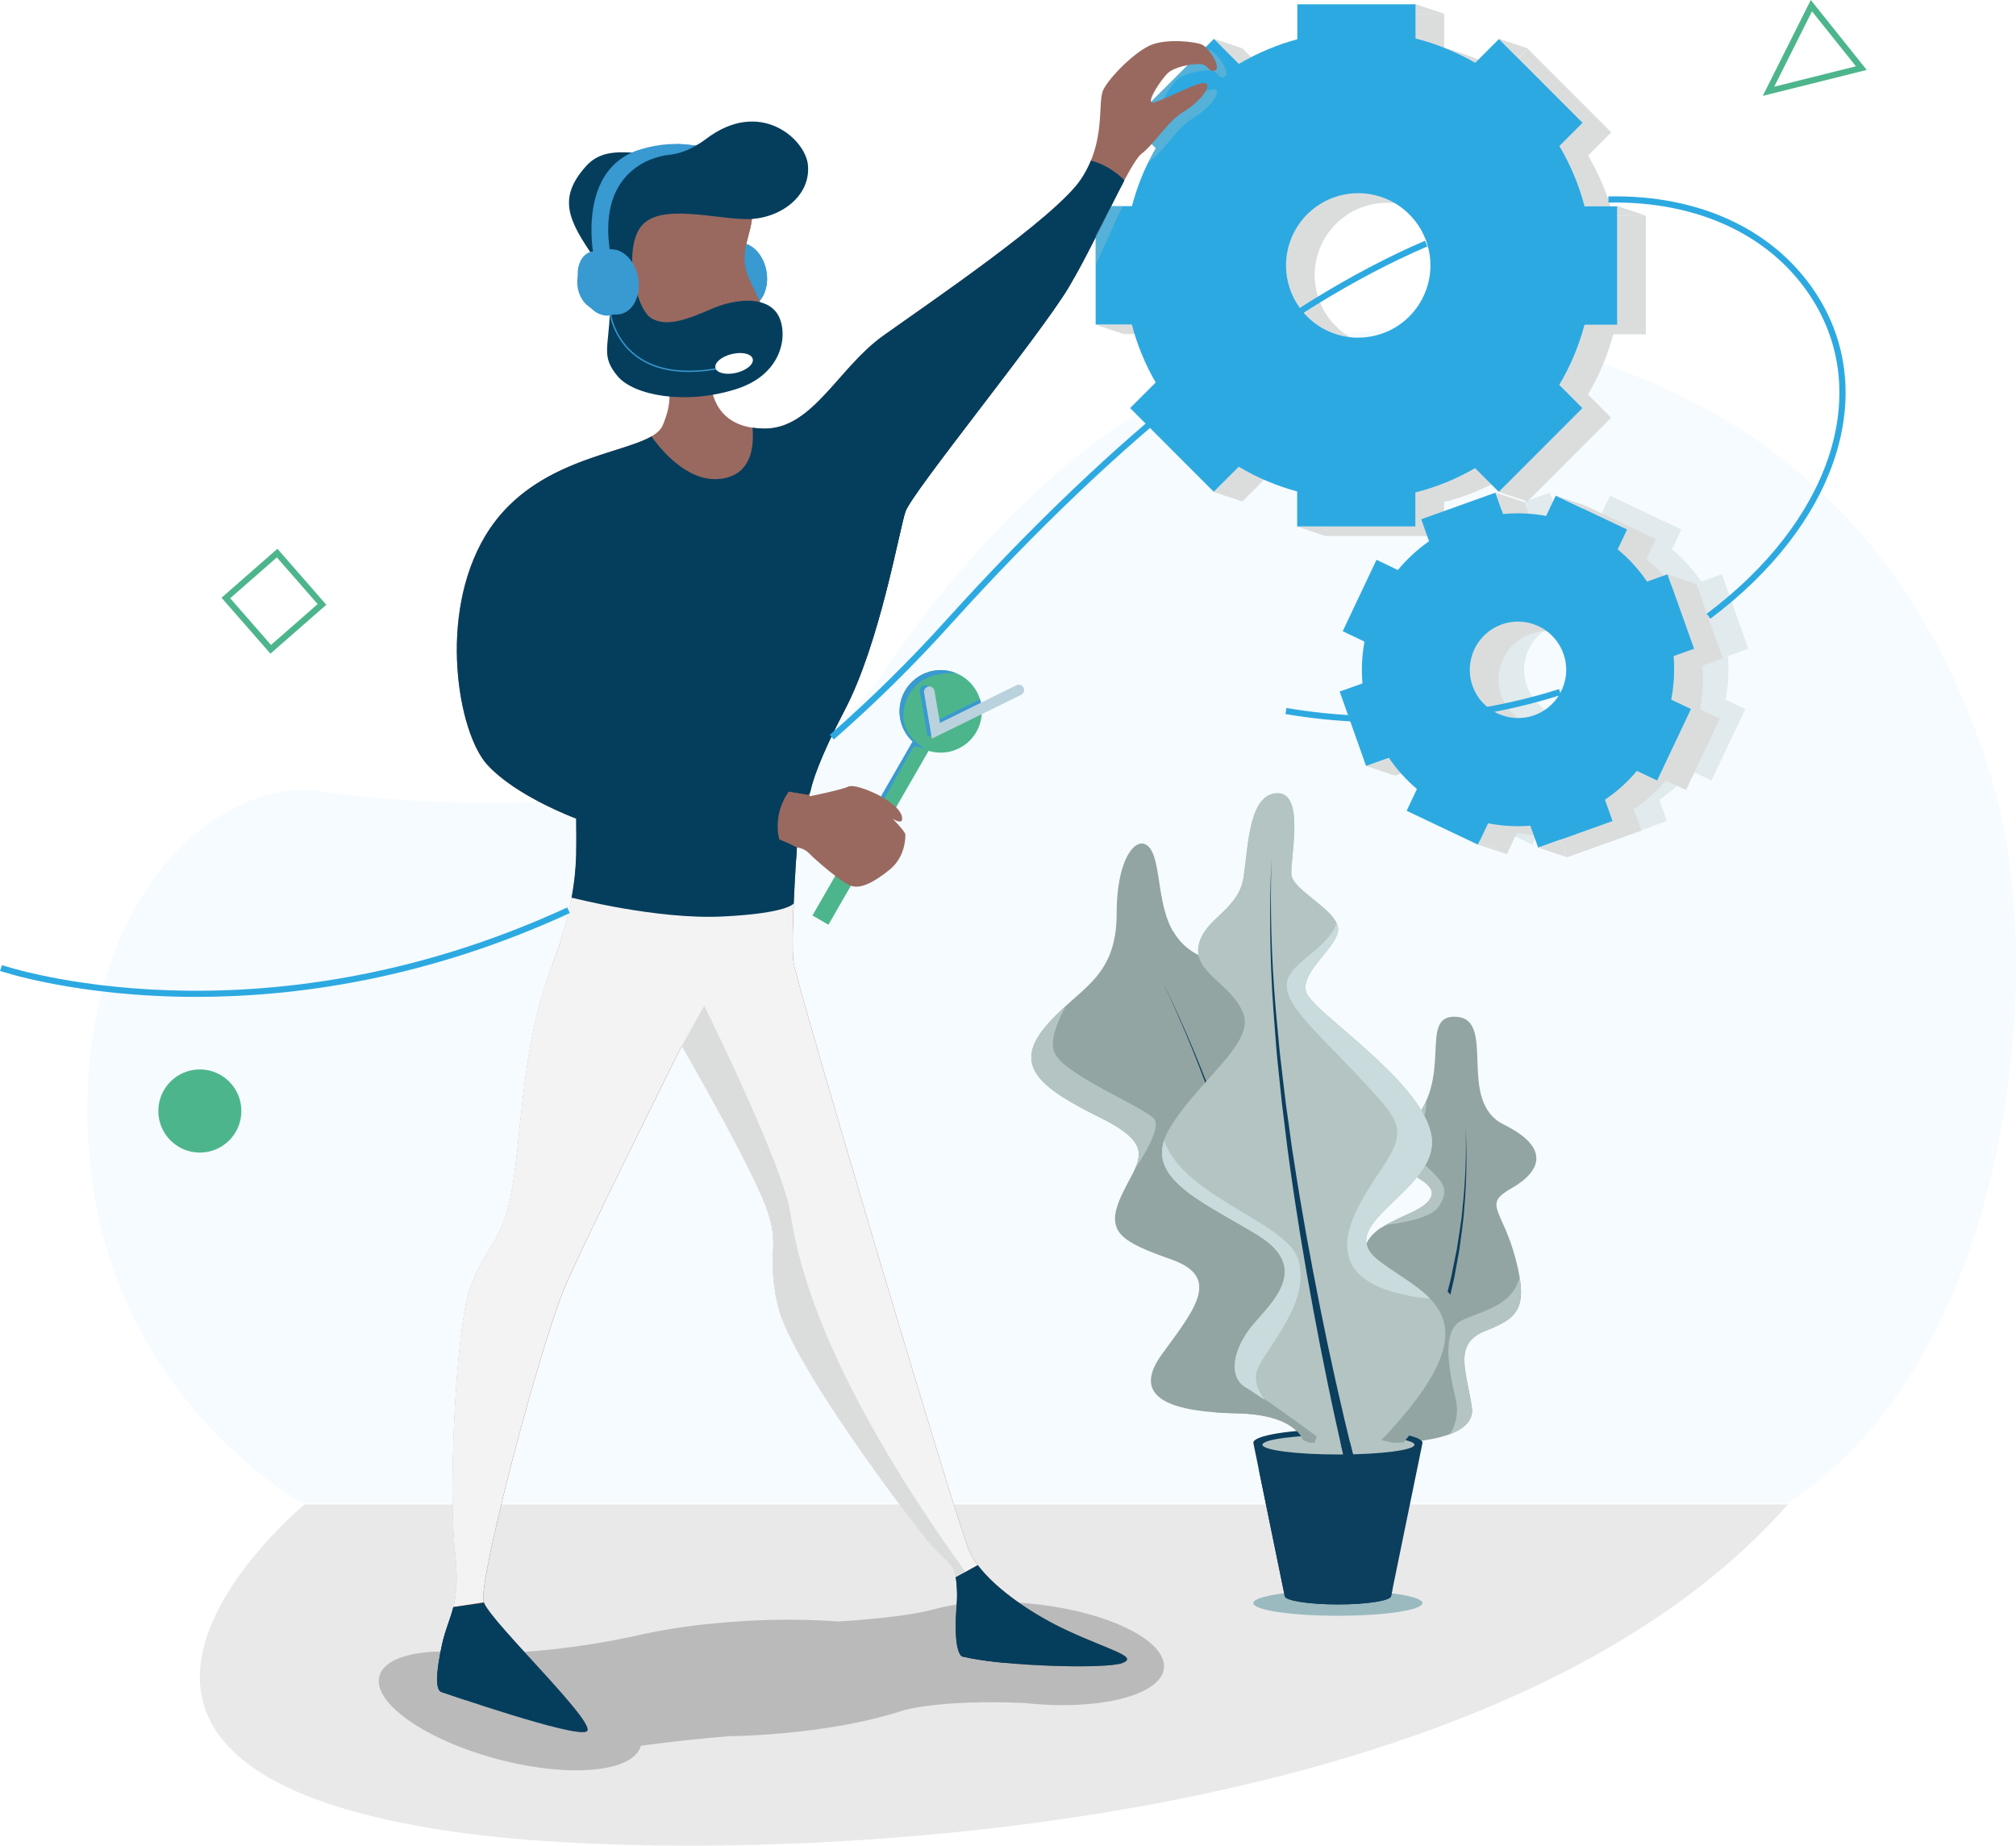
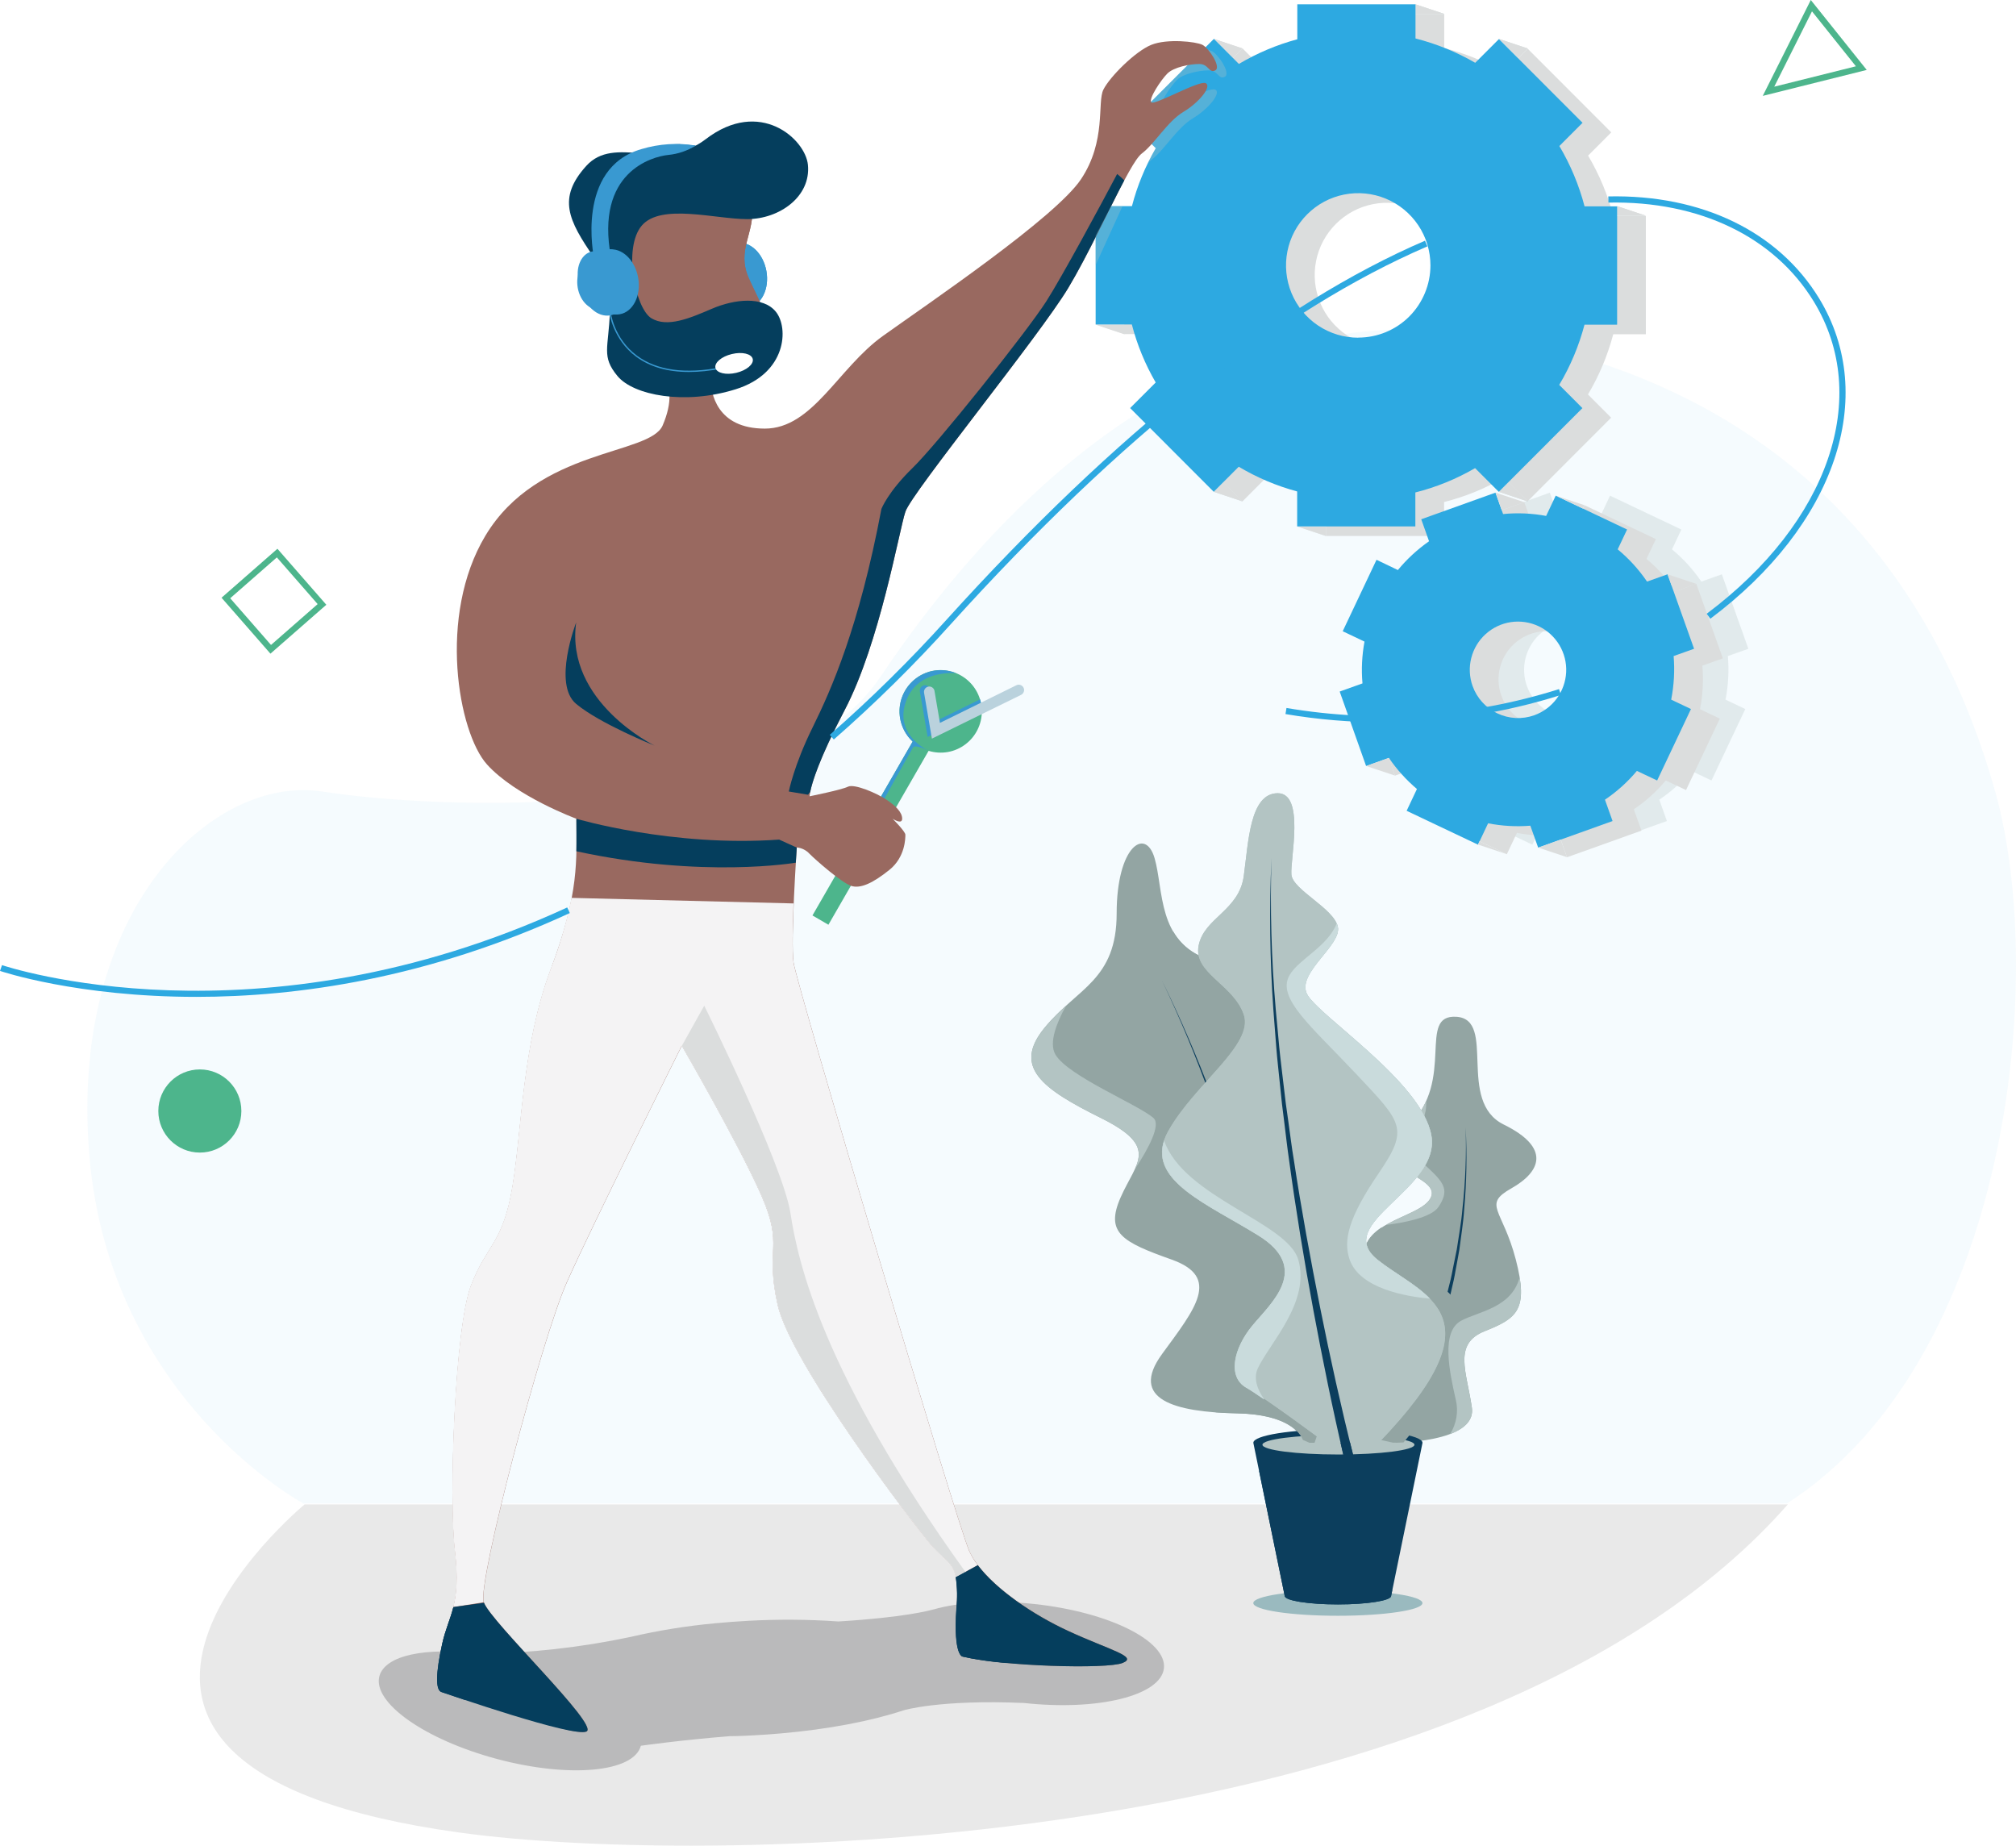
<svg xmlns="http://www.w3.org/2000/svg" version="1.1" id="Calque_1" x="0px" y="0px" viewBox="0 0 420.96 385.36" style="enable-background:new 0 0 420.96 385.36;" xml:space="preserve">
  <style type="text/css">
	.st0{opacity:0.3;enable-background:new    ;}
	.st1{fill:#DFF1FA;}
	.st2{opacity:0.6;enable-background:new    ;}
	.st3{fill:#FAB958;}
	.st4{fill:#FFFFFF;}
	.st5{fill:#DBDDDD;}
	.st6{fill:#2DA9E1;}
	.st7{fill:#B4D4E1;}
	.st8{fill:#ECF7FC;}
	.st9{opacity:0.1;enable-background:new    ;}
	.st10{fill:#020203;}
	.st11{fill:#0D5C80;}
	.st12{fill:#053E5D;}
	.st13{opacity:0.1;}
	.st14{fill:#996960;}
	.st15{fill:#FDFDFD;}
	.st16{fill:#B3C4C3;}
	.st17{fill:#C0E1ED;}
	.st18{fill:#F9FCFF;}
	.st19{fill:#4DB58C;}
	.st20{fill:#C0E0ED;}
	.st21{fill:#3A99D0;}
	.st22{fill:#125DA9;}
	.st23{fill:#A3BFCA;}
	.st24{fill:#3999D1;}
	.st25{fill:#BAD2DD;}
	.st26{fill:#003A51;}
	.st27{fill:#F4F3F4;}
	.st28{fill-rule:evenodd;clip-rule:evenodd;fill:#FFFFFF;}
	.st29{fill:#D1E9E4;}
	.st30{opacity:0.2;}
	.st31{fill:#0C3E5D;}
	.st32{fill:#EA9F92;}
	.st33{opacity:0.3;}
	.st34{fill:#E8EDED;}
	.st35{fill:#0BAB7A;}
	.st36{fill:#9ABABF;}
	.st37{fill:#93A5A3;}
	.st38{fill:#C9DBDC;}
	.st39{fill:#D9EEF8;}
	.st40{fill:#DAEFF8;}
	.st41{fill:#DBEFF8;}
	.st42{fill:#DCF0F8;}
	.st43{fill:#DDF0F8;}
	.st44{fill:#DEF0F9;}
	.st45{fill:#DFF1F9;}
	.st46{fill:#E0F2F9;}
	.st47{fill:#E1F2F9;}
	.st48{fill:#E2F2FA;}
	.st49{fill:#E3F3FA;}
	.st50{fill:#E4F3FA;}
	.st51{fill:#E5F4FA;}
	.st52{fill:#E6F4FA;}
	.st53{fill:#E7F5FB;}
	.st54{fill:#E8F5FB;}
	.st55{fill:#E9F5FB;}
	.st56{fill:#E9F6FB;}
	.st57{fill:#EAF6FB;}
	.st58{fill:#EBF7FC;}
	.st59{fill:#EDF7FC;}
	.st60{fill:#EEF8FC;}
	.st61{fill:#EFF8FC;}
	.st62{fill:#F0F9FC;}
	.st63{fill:#F1F9FD;}
	.st64{fill:#F2F9FD;}
	.st65{fill:#F3FAFD;}
	.st66{fill:#F4FAFD;}
	.st67{fill:#F5FAFD;}
	.st68{fill:#F5FBFD;}
	.st69{fill:#F6FBFD;}
	.st70{fill:#F7FCFE;}
	.st71{fill:#F8FCFE;}
	.st72{fill:#F9FCFE;}
	.st73{fill:#FAFDFE;}
	.st74{fill:#FBFDFE;}
	.st75{fill:#FCFEFE;}
	.st76{fill:#FDFEFF;}
	.st77{fill:#FEFEFF;}
	.st78{fill:#FEFFFF;}
	.st79{fill-rule:evenodd;clip-rule:evenodd;fill:#2DA9E1;}
	.st80{fill-rule:evenodd;clip-rule:evenodd;fill:#3184B6;}
	.st81{fill-rule:evenodd;clip-rule:evenodd;fill:#0C3E5D;}
	.st82{fill-rule:evenodd;clip-rule:evenodd;fill:#4DB58C;}
	.st83{fill-rule:evenodd;clip-rule:evenodd;fill:#EA9F92;}
	.st84{fill-rule:evenodd;clip-rule:evenodd;fill:#B3C4C3;}
	.st85{fill-rule:evenodd;clip-rule:evenodd;fill:#DBDDDD;}
	.st86{fill-rule:evenodd;clip-rule:evenodd;fill:#0B121F;}
	.st87{fill-rule:evenodd;clip-rule:evenodd;fill:#3999D1;}
	.st88{fill:#59686E;}
	.st89{fill-rule:evenodd;clip-rule:evenodd;fill:#C1C3C5;}
	.st90{fill-rule:evenodd;clip-rule:evenodd;fill:#BDB9B9;}
	.st91{fill-rule:evenodd;clip-rule:evenodd;fill:#082C3F;}
	.st92{fill-rule:evenodd;clip-rule:evenodd;fill:#93A5A3;}
	.st93{fill-rule:evenodd;clip-rule:evenodd;fill:#C9DBDC;}
	.st94{fill:#E9E9E9;}
	.st95{fill:#BABABA;}
	.st96{fill:#082C3F;}
	.st97{fill-rule:evenodd;clip-rule:evenodd;fill:#F9FCFF;}
	.st98{fill:#DDEDF4;}
	.st99{fill-rule:evenodd;clip-rule:evenodd;fill:#91BBCE;}
	.st100{fill-rule:evenodd;clip-rule:evenodd;fill:#3A99D0;}
	.st101{opacity:0.05;enable-background:new    ;}
	.st102{fill-rule:evenodd;clip-rule:evenodd;fill:#020203;}
	.st103{fill-rule:evenodd;clip-rule:evenodd;fill:#003A51;}
	.st104{fill-rule:evenodd;clip-rule:evenodd;fill:#CBCCCB;}
	.st105{fill-rule:evenodd;clip-rule:evenodd;fill:#053E5D;}
	.st106{fill-rule:evenodd;clip-rule:evenodd;fill:#996960;}
	.st107{opacity:0.14;enable-background:new    ;}
	.st108{fill-rule:evenodd;clip-rule:evenodd;fill:#256786;}
	.st109{fill:#256786;}
	.st110{fill-rule:evenodd;clip-rule:evenodd;fill:#C0E1ED;}
	.st111{fill-rule:evenodd;clip-rule:evenodd;fill:#0CA778;}
	.st112{opacity:0.14;}
	.st113{fill-rule:evenodd;clip-rule:evenodd;fill:#835A52;}
	.st114{fill-rule:evenodd;clip-rule:evenodd;fill:#8C4137;}
	.st115{fill:#889A98;}
	.st116{fill-rule:evenodd;clip-rule:evenodd;fill:#D25244;}
	.st117{fill-rule:evenodd;clip-rule:evenodd;fill:#CC9D26;}
	.st118{fill-rule:evenodd;clip-rule:evenodd;fill:#CE7C31;}
	.st119{fill-rule:evenodd;clip-rule:evenodd;fill:#C1C2C4;}
	.st120{fill:#FCFDFE;}
	.st121{fill-rule:evenodd;clip-rule:evenodd;fill:#D2E9E4;}
	.st122{fill-rule:evenodd;clip-rule:evenodd;fill:#F6A023;}
	.st123{fill:#DCE4ED;}
	.st124{fill:#D5CBE6;}
	.st125{fill-rule:evenodd;clip-rule:evenodd;fill:#37B07E;}
	.st126{fill:#0E93CC;}
	.st127{fill:#F2F2F2;}
	.st128{fill:#403E56;}
	.st129{fill:#E7E6E6;}
	.st130{fill:#FFFFFF;filter:url(#Adobe_OpacityMaskFilter);stroke:#DCE4ED;stroke-width:1.299;}
	.st131{mask:url(#mask0_986_71908_00000170971747081853663110000000139330092445192833_);}
	.st132{fill:#F6A023;}
	.st133{fill:#EE7562;}
	.st134{fill:#7AA2B2;}
	.st135{fill:#051B25;}
	.st136{fill-rule:evenodd;clip-rule:evenodd;fill:#504A99;}
	.st137{fill:#E9EFF2;}
	.st138{fill:#D9DADC;}
	.st139{fill:#EBF0F4;}
	.st140{fill-rule:evenodd;clip-rule:evenodd;fill:#8F6057;}
	.st141{fill-rule:evenodd;clip-rule:evenodd;fill:#8E5F56;}
	.st142{fill:#F6A021;}
	.st143{fill-rule:evenodd;clip-rule:evenodd;fill:#DFE4E5;}
	.st144{fill-rule:evenodd;clip-rule:evenodd;fill:#051B25;}
	.st145{fill-rule:evenodd;clip-rule:evenodd;fill:#E8EDED;}
	.st146{fill:#DFE4E5;}
	.st147{fill-rule:evenodd;clip-rule:evenodd;fill:#C4CCD0;}
	.st148{fill:#C4CCD0;}
	.st149{fill-rule:evenodd;clip-rule:evenodd;fill:#59686E;}
	.st150{fill:#2CA9E1;}
	.st151{fill-rule:evenodd;clip-rule:evenodd;fill:#C0827B;}
	.st152{fill-rule:evenodd;clip-rule:evenodd;fill:#003950;}
	.st153{fill:#C0827B;}
	.st154{fill:#4CB58C;}
	.st155{fill:#35AF7D;}
	.st156{fill-rule:evenodd;clip-rule:evenodd;fill:#F6A021;}
	.st157{fill:#003950;}
	.st158{fill-rule:evenodd;clip-rule:evenodd;fill:#B9B7B9;}
	.st159{fill-rule:evenodd;clip-rule:evenodd;fill:#D0CFD0;}
	.st160{fill:#D0CFD0;}
	.st161{fill-rule:evenodd;clip-rule:evenodd;fill:#74504B;}
	.st162{fill:#F6A022;}
	.st163{fill:#4CB58B;}
	.st164{fill-rule:evenodd;clip-rule:evenodd;fill:#EE7562;}
	.st165{opacity:0.7;enable-background:new    ;}
	.st166{fill:#D9EEF7;}
	.st167{fill-rule:evenodd;clip-rule:evenodd;fill:#A6C0C0;}
	.st168{fill:#94AAA9;}
	
		.st169{fill-rule:evenodd;clip-rule:evenodd;fill:#FFFFFF;filter:url(#Adobe_OpacityMaskFilter_00000020385022178279989750000014243513560263446160_);}
	.st170{mask:url(#mask0_2_70438_00000054972886648344716510000009786457493546467729_);}
	.st171{fill-rule:evenodd;clip-rule:evenodd;fill:#E8F5FB;}
	.st172{fill-rule:evenodd;clip-rule:evenodd;fill:#E9F5FB;}
	.st173{fill-rule:evenodd;clip-rule:evenodd;fill:#E9F6FB;}
	.st174{fill-rule:evenodd;clip-rule:evenodd;fill:#EAF6FB;}
	.st175{fill-rule:evenodd;clip-rule:evenodd;fill:#EBF7FC;}
	.st176{fill-rule:evenodd;clip-rule:evenodd;fill:#ECF7FC;}
	.st177{fill-rule:evenodd;clip-rule:evenodd;fill:#EDF7FC;}
	.st178{fill-rule:evenodd;clip-rule:evenodd;fill:#D9EEF8;}
	.st179{fill-rule:evenodd;clip-rule:evenodd;fill:#DAEFF8;}
	.st180{fill-rule:evenodd;clip-rule:evenodd;fill:#DBEFF8;}
	.st181{fill-rule:evenodd;clip-rule:evenodd;fill:#DCF0F8;}
	.st182{fill-rule:evenodd;clip-rule:evenodd;fill:#DDF0F8;}
	.st183{fill-rule:evenodd;clip-rule:evenodd;fill:#DEF0F9;}
	.st184{fill-rule:evenodd;clip-rule:evenodd;fill:#DFF1F9;}
	.st185{fill-rule:evenodd;clip-rule:evenodd;fill:#E0F2F9;}
	.st186{fill-rule:evenodd;clip-rule:evenodd;fill:#E1F2F9;}
	.st187{fill-rule:evenodd;clip-rule:evenodd;fill:#E2F2FA;}
	.st188{fill-rule:evenodd;clip-rule:evenodd;fill:#E3F3FA;}
	.st189{fill-rule:evenodd;clip-rule:evenodd;fill:#E4F3FA;}
	.st190{fill-rule:evenodd;clip-rule:evenodd;fill:#E5F4FA;}
	.st191{fill-rule:evenodd;clip-rule:evenodd;fill:#E6F4FA;}
	.st192{fill-rule:evenodd;clip-rule:evenodd;fill:#E7F5FB;}
	.st193{fill-rule:evenodd;clip-rule:evenodd;fill:#EEF8FC;}
	.st194{fill-rule:evenodd;clip-rule:evenodd;fill:#EFF8FC;}
	.st195{fill-rule:evenodd;clip-rule:evenodd;fill:#F0F9FC;}
	.st196{fill-rule:evenodd;clip-rule:evenodd;fill:#F1F9FD;}
	.st197{fill-rule:evenodd;clip-rule:evenodd;fill:#F2F9FD;}
	.st198{fill-rule:evenodd;clip-rule:evenodd;fill:#F3FAFD;}
	.st199{fill-rule:evenodd;clip-rule:evenodd;fill:#F4FAFD;}
	.st200{fill-rule:evenodd;clip-rule:evenodd;fill:#F5FAFD;}
	.st201{fill-rule:evenodd;clip-rule:evenodd;fill:#F5FBFD;}
	.st202{fill:#CBDBE0;}
	.st203{fill:#DAEFF7;}
	.st204{fill:#DBEFF7;}
	.st205{fill:#DCEFF7;}
	.st206{fill:#DDEFF7;}
	.st207{fill:#DEF0F7;}
	.st208{fill:#DFF0F7;}
	.st209{fill:#E0F0F7;}
	.st210{fill:#E1F0F7;}
	.st211{fill:#E2F0F6;}
	.st212{fill:#E3F1F6;}
	.st213{fill:#E4F1F6;}
	.st214{fill:#E5F1F6;}
	.st215{fill:#E6F1F6;}
	.st216{fill:#E7F1F6;}
	.st217{fill:#E8F2F6;}
	.st218{fill:#E9F2F6;}
	.st219{fill:#EAF2F5;}
	.st220{fill:#EBF2F5;}
	.st221{fill:#ECF2F5;}
	.st222{fill:#EDF2F5;}
	.st223{fill:#EEF2F5;}
	.st224{fill:#EFF3F5;}
	.st225{fill:#EFF3F4;}
	.st226{fill:#F0F3F4;}
	.st227{fill:#F1F3F4;}
	.st228{fill:#F2F3F4;}
	.st229{fill:#F3F3F4;}
	
		.st230{fill-rule:evenodd;clip-rule:evenodd;fill:#FFFFFF;filter:url(#Adobe_OpacityMaskFilter_00000016049081254194780340000010261971907548074129_);}
	.st231{mask:url(#mask0_2_80121_00000183234434626994525170000010566689671065238694_);}
	.st232{fill:#DDDBDB;}
	.st233{opacity:0.2;enable-background:new    ;}
</style>
  <g>
    <g>
      <path class="st94" d="M373.32,314.1H63.62c0,0-66.46,54.82,32.22,68.51C149.64,390.1,309.45,386.79,373.32,314.1z" />
    </g>
    <g>
      <g class="st30">
        <g>
          <path class="st10" d="M216.11,334.92c-8.28-0.91-15.85-0.41-21.22,1.13h-0.06c-0.67,0.2-6.08,1.67-19.77,2.5      c-6.25-0.44-12.53-0.48-18.79-0.14c-2.38,0.13-4.72,0.3-6.98,0.52c-5.94,0.55-11.83,1.5-17.64,2.85      c-10.44,2.21-21.08,3.39-31.75,3.52c-10.94-1.42-19.49,0.28-20.68,4.67c-1.47,5.55,9.56,13.3,24.63,17.31      c15.07,4.01,28.49,2.76,29.97-2.78c0,0,8.53-1.21,18.56-2c1.69,0,3.39-0.09,5.12-0.18c1.86-0.1,3.69-0.23,5.5-0.39      c10-0.87,18.97-2.6,25.65-4.82c0,0,7.5-2.3,25.18-1.54c15.51,1.7,28.59-1.55,29.21-7.25      C243.66,342.61,231.62,336.61,216.11,334.92z" />
        </g>
      </g>
    </g>
    <g class="st0">
      <path class="st1" d="M63.41,313.96c0,0-40.61-21.75-44.78-72.97c-4.17-51.22,25.77-79.28,48.69-75.72    c22.92,3.56,95.45,7.5,116.53-23.96s65.56-83.1,130.38-70.68c64.82,12.42,91.64,56.26,102.39,94.64    c10.98,39.2,2.77,118.95-43.52,148.67H63.41" />
    </g>
    <g>
      <path class="st19" d="M41.73,240.65c4.79,0,8.67-3.89,8.67-8.68c0-4.79-3.88-8.68-8.67-8.68c-4.79,0-8.67,3.89-8.67,8.68    C33.06,236.76,36.94,240.65,41.73,240.65z" />
    </g>
    <g>
      <path class="st19" d="M56.47,136.48l-10.21-11.68l11.67-10.22l10.21,11.69L56.47,136.48z M48.07,124.91l8.52,9.75l9.74-8.53    l-8.52-9.75L48.07,124.91z" />
    </g>
    <g>
      <path class="st19" d="M368.08,20.02L378.11,0l11.68,14.6L368.08,20.02z M378.36,2.37l-7.88,15.73l17.05-4.26L378.36,2.37z" />
    </g>
    <g>
      <g>
        <path class="st36" d="M279.36,337.36c9.76,0,17.66-1.19,17.66-2.65c0-1.46-7.91-2.65-17.66-2.65c-9.75,0-17.66,1.19-17.66,2.65     C261.7,336.17,269.61,337.36,279.36,337.36z" />
      </g>
    </g>
    <g>
      <path class="st37" d="M290.72,301.24c0,0,17.68,0.13,16.62-7.34c-1.06-7.48-4-13.31,2.67-15.97c6.67-2.66,9.26-4.36,6.5-14.96    c-2.77-10.6-7.02-11.4-0.91-14.86c6.12-3.46,8.29-8.45-1.6-13.31c-9.89-4.86-1.45-21.9-9.84-22.5    c-8.39-0.59-0.11,13.18-10.01,22.76c-9.89,9.58,6.71,10.02,4.67,14.87c-2.04,4.85-18.01,4.82-12.97,16.27    c5.04,11.45,5.12,7.83-1.97,11.98c-7.08,4.15-7.42,12.78,4.06,23.02L290.72,301.24z" />
    </g>
    <g>
      <path class="st31" d="M290.15,300.91c2.77-4.95,5.16-10.1,7.16-15.41c0.49-1.33,1-2.67,1.47-4.01l1.33-4.05    c0.81-2.72,1.63-5.45,2.28-8.22l0.52-2.07c0.17-0.67,0.29-1.4,0.43-2.09c0.28-1.4,0.58-2.78,0.85-4.19    c0.41-2.81,0.95-5.61,1.18-8.45c0.63-5.67,0.85-11.37,0.67-17.07c0.3,5.7,0.2,11.42-0.3,17.11c-0.18,2.85-0.67,5.67-1.02,8.51    c-0.24,1.41-0.51,2.81-0.77,4.22c-0.13,0.7-0.24,1.41-0.4,2.1l-0.48,2.09c-0.59,2.8-1.33,5.55-2.13,8.31l-1.27,4.1    c-0.44,1.34-0.93,2.67-1.4,4.06c-1.92,5.41-4.24,10.67-6.94,15.73L290.15,300.91z" />
    </g>
    <g>
      <path class="st37" d="M272.21,301.24c0,0-0.81-5.87-13.91-6.14c-13.11-0.27-22.57-2.91-15.65-12.39c6.92-9.47,12.37-16.02,2-19.72    c-10.37-3.69-13.91-5.58-10.65-12.99c3.27-7.4,8.18-10.47-4.1-16.57c-12.28-6.1-18.56-10.64-11.74-18.9    c6.82-8.26,15.01-9.88,15.01-23.83c0-13.96,6-18.11,7.92-11.52c1.91,6.6,0.55,17.53,11.19,21.09c10.65,3.55,16.24,8.37,10.58,19.9    c-5.66,11.53,8.67,13.5,13.92,20.03c5.25,6.53-12.29,16.92-5.7,22.8c6.59,5.88,16.96,2.85,17.24,13.79    c0.27,10.94-11.53,24.46-11.53,24.46L272.21,301.24z" />
    </g>
    <g>
      <path class="st31" d="M273.98,305.49c-1.77-8.61-3.8-17.2-5.94-25.74c-2.15-8.54-4.48-17.05-6.98-25.5    c-2.51-8.45-5.26-16.83-8.25-25.11c-2.99-8.29-6.36-16.45-10.17-24.4c3.9,7.91,7.34,16.02,10.48,24.28    c3.14,8.26,5.92,16.63,8.58,25.04c2.65,8.41,5.04,16.91,7.34,25.44c2.29,8.53,4.39,17.09,6.28,25.73L273.98,305.49z" />
    </g>
    <g>
      <path class="st31" d="M297.03,301.24c0-1.55-7.91-2.81-17.66-2.81c-9.75,0-17.66,1.26-17.66,2.81c0,0.06,0.01,0.12,0.03,0.17    l6.52,31.81c0,0.97,4.97,1.77,11.11,1.77c6.14,0,11.11-0.79,11.11-1.77l6.52-31.81C297.01,301.36,297.02,301.3,297.03,301.24z" />
    </g>
    <g>
      <g>
        <path class="st31" d="M285.98,324.58c-1.33-8.53-7.56-9.86-14.05-10.34c-3.91-0.29-7.12-4.2-9.05-7.27l5.38,26.25     c0,0.98,4.97,1.77,11.11,1.77c6.14,0,11.11-0.79,11.11-1.77l0.25-1.26C289.07,331.46,286.77,329.79,285.98,324.58z" />
      </g>
    </g>
    <g>
      <path class="st16" d="M279.48,303.69c8.76,0,15.87-0.91,15.87-2.04c0-1.12-7.1-2.04-15.87-2.04c-8.76,0-15.87,0.91-15.87,2.04    C263.62,302.78,270.72,303.69,279.48,303.69z" />
    </g>
    <g>
      <g>
        <path class="st37" d="M293.08,301.17c1.95-2.33,10.47-12.85,12.01-20.7c1.77-8.85-2.36-11.18-11.75-16.65     c-4.78-2.78-5.34-5.54-4.8-7.58c-3.05,2-5.02,4.82-2.75,9.97c5.05,11.45,5.12,7.83-1.97,11.99c-0.5,0.29-0.98,0.62-1.43,0.97     l1.23,17.71c1.03,1.22,2.14,2.38,3.3,3.47l3.91,0.86C291.16,301.24,291.96,301.24,293.08,301.17z" />
      </g>
    </g>
    <g>
      <path class="st16" d="M307.34,293.93c-1.07-7.46-4-13.31,2.67-15.97c5.79-2.32,8.52-3.91,7.3-11.26c-1.7,6.38-8.52,7.09-12.2,9.05    c-4.29,2.29-2.43,10.74-1.14,16.45c0.3,1.23,0.35,2.5,0.14,3.75c-0.21,1.24-0.66,2.44-1.34,3.5    C305.6,298.37,307.73,296.66,307.34,293.93z" />
    </g>
    <g>
      <g>
        <path class="st37" d="M274.49,301.24l2.31-6.68l-5.56-31.42l-0.15-0.12c-1.61-1.44-1.77-3.13-1.19-4.98l-25.96-21.83     c0,0-6.53,8.56,9.48,21.92c16.01,13.36-1.38,15.05-3.68,27.33c-0.89,4.73,1.23,7.64,4.15,9.43c1.42,0.11,2.9,0.17,4.44,0.2     c10.55,0.22,13.13,4.06,13.73,5.56l1.37,0.59H274.49z" />
      </g>
    </g>
    <g>
      <path class="st16" d="M300.4,251.96c2.13-3.28,1.38-4.76-1.96-7.89c-3.34-3.12-4.82-4.01-3.08-6.84c1.49-2.46,2.54-4.29,2.45-7.39    c-0.87,1.98-2.12,3.76-3.68,5.25c-9.92,9.58,6.71,10.02,4.67,14.87c-1.06,2.47-5.74,3.67-9.39,5.8    C292.77,255.34,298.89,254.29,300.4,251.96z" />
    </g>
    <g>
      <g>
        <path class="st37" d="M261.84,222.97c0.24-0.97,0.59-1.9,1.03-2.79c0.33-0.67,0.61-1.34,0.87-1.93l0.89-9.11     c-1.44-4.17-6-6.74-12.34-8.86c-3.1-0.94-5.73-3.03-7.34-5.84c-1.2,1.74-2,4.28,0.07,7.25c3.91,5.7,14.78,10.33,12.1,17.27     C255.13,224.07,259.42,223.58,261.84,222.97z" />
      </g>
    </g>
    <g>
      <path class="st16" d="M276.79,301.24c0,0-12.33-9.19-16.37-11.5c-4.05-2.31-2.67-8.26,1.28-12.96c3.95-4.7,12.59-11.94,1.17-18.88    c-11.41-6.94-24.43-11.84-18.94-21.71c5.5-9.88,17.97-18.03,15.78-24.37c-2.19-6.34-10.58-8.63-9.42-14.42    c1.16-5.79,8.42-7.24,9.42-14.48c0.99-7.24,1.28-17.24,7.06-17.3c5.78-0.06,2.6,13.83,2.89,17.01c0.29,3.19,8.96,7.07,9.69,10.92    c0.73,3.85-8.53,9.5-6.5,13.91c2.03,4.41,24.01,18.3,26.01,29.59c2,11.29-20.82,18.3-11.27,25.94    c9.55,7.65,26.31,11.25,0.29,38.25H276.79z" />
    </g>
    <g>
      <path class="st38" d="M271.09,263c-2.26-7.79-23.89-13-28.01-24.85c-2.8,8.57,9.07,13.28,19.58,19.75    c11.29,6.94,2.72,14.18-1.16,18.88c-3.88,4.7-5.28,10.68-1.27,12.96c0.91,0.52,2.24,1.41,3.75,2.45c-1.42-2.06-2.31-4.41-1.33-6.5    C265.08,280.48,273.67,271.85,271.09,263z" />
    </g>
    <g>
      <path class="st38" d="M298.88,237.06c-2-11.29-24.01-25.19-26.01-29.59c-2-4.41,7.22-10.06,6.5-13.91    c-0.05-0.26-0.14-0.52-0.25-0.77c-1.86,4.85-7.92,7.44-9.86,10.84c-2.74,4.77,4.47,10.56,14.01,20.7    c9.54,10.14,10.99,11.28,4.63,20.61c-6.36,9.33-7.46,14.06-6.08,18.06c2.1,6.01,11.66,7.69,16.75,8.15    c-2.97-3.09-7.46-5.34-10.96-8.15C278.1,255.35,300.91,248.35,298.88,237.06z" />
    </g>
    <g>
      <path class="st31" d="M280.68,304.53c-2.41-10.3-4.51-20.63-6.44-31c-1.93-10.38-3.64-20.79-5.06-31.25    c-0.38-2.6-0.67-5.23-1-7.85l-0.49-3.93l-0.41-3.93c-0.26-2.62-0.57-5.25-0.78-7.87l-0.61-7.89c-0.74-10.52-0.87-21.08-0.39-31.62    c-0.32,10.54-0.02,21.08,0.89,31.58l0.73,7.87c0.25,2.62,0.61,5.23,0.9,7.85l0.47,3.92l0.55,3.91c0.38,2.6,0.67,5.22,1.12,7.82    c1.58,10.42,3.48,20.78,5.54,31.1c2.06,10.32,4.35,20.62,6.91,30.81L280.68,304.53z" />
    </g>
    <g>
      <path class="st16" d="M276.79,301.24c0,0-12.33-9.19-16.37-11.5c-4.05-2.31-2.67-8.26,1.28-12.96c3.95-4.7,12.59-11.94,1.17-18.88    c-11.41-6.94-24.43-11.84-18.94-21.71c5.5-9.88,17.97-18.03,15.78-24.37c-2.19-6.34-10.58-8.63-9.42-14.42    c1.16-5.79,8.42-7.24,9.42-14.48c0.99-7.24,1.28-17.24,7.06-17.3c5.78-0.06,2.6,13.83,2.89,17.01c0.29,3.19,8.96,7.07,9.69,10.92    c0.73,3.85-8.53,9.5-6.5,13.91c2.03,4.41,24.01,18.3,26.01,29.59c2,11.29-20.82,18.3-11.27,25.94    c9.55,7.65,26.31,11.25,0.29,38.25H276.79z" />
    </g>
    <g>
      <path class="st38" d="M271.09,263c-2.26-7.79-23.89-13-28.01-24.85c-2.8,8.57,9.07,13.28,19.58,19.75    c11.29,6.94,2.72,14.18-1.16,18.88c-3.88,4.7-5.28,10.68-1.27,12.96c0.91,0.52,2.24,1.41,3.75,2.45c-1.42-2.06-2.31-4.41-1.33-6.5    C265.08,280.48,273.67,271.85,271.09,263z" />
    </g>
    <g>
      <path class="st16" d="M240.86,233.44c-3.07-2.76-17.82-8.73-20.48-13.26c-1.43-2.44,0.29-6.71,2.19-10.14    c-1.58,1.39-3.05,2.9-4.4,4.51c-6.82,8.26-0.55,12.79,11.74,18.9c8.4,4.17,8.76,6.94,7.09,10.64    C239.88,239.69,242.44,234.85,240.86,233.44z" />
    </g>
    <g>
      <path class="st38" d="M298.88,237.06c-2-11.29-24.01-25.19-26.01-29.59c-2-4.41,7.22-10.06,6.5-13.91    c-0.05-0.26-0.14-0.52-0.25-0.77c-1.86,4.85-7.92,7.44-9.86,10.84c-2.74,4.77,4.47,10.56,14.01,20.7    c9.54,10.14,10.99,11.28,4.63,20.61c-6.36,9.33-7.46,14.06-6.08,18.06c2.1,6.01,11.66,7.69,16.75,8.15    c-2.97-3.09-7.46-5.34-10.96-8.15C278.1,255.35,300.91,248.35,298.88,237.06z" />
    </g>
    <g>
      <path class="st31" d="M280.68,304.53c-2.41-10.3-4.51-20.63-6.44-31c-1.93-10.38-3.64-20.79-5.06-31.25    c-0.38-2.6-0.67-5.23-1-7.85l-0.49-3.93l-0.41-3.93c-0.26-2.62-0.57-5.25-0.78-7.87l-0.61-7.89c-0.74-10.52-0.87-21.08-0.39-31.62    c-0.32,10.54-0.02,21.08,0.89,31.58l0.73,7.87c0.25,2.62,0.61,5.23,0.9,7.85l0.47,3.92l0.55,3.91c0.38,2.6,0.67,5.22,1.12,7.82    c1.58,10.42,3.48,20.78,5.54,31.1c2.06,10.32,4.35,20.62,6.91,30.81L280.68,304.53z" />
    </g>
    <g>
      <path class="st19" d="M193.77,140.34c-1.42,0.46-2.7,1.29-3.71,2.4c-1.01,1.11-1.71,2.46-2.03,3.93    c-0.32,1.46-0.26,2.99,0.19,4.42c0.45,1.43,1.26,2.72,2.35,3.74l-20.92,36.31l3.33,1.94l20.92-36.31    c1.29,0.39,2.66,0.48,3.99,0.25c1.33-0.23,2.59-0.78,3.67-1.59c1.08-0.81,1.96-1.86,2.56-3.08c0.6-1.21,0.91-2.55,0.89-3.9    c-0.01-1.35-0.34-2.68-0.97-3.89c-0.62-1.2-1.52-2.24-2.62-3.03c-1.1-0.79-2.37-1.31-3.7-1.52c-1.34-0.21-2.7-0.1-3.99,0.32    H193.77z" />
    </g>
    <g>
      <g>
        <path class="st24" d="M204.65,146.02l-9.27,4.56l-1.13-6.62c-0.06-0.28-0.22-0.53-0.46-0.69c-0.24-0.16-0.53-0.22-0.81-0.18     c-0.28,0.05-0.53,0.2-0.7,0.44c-0.17,0.23-0.24,0.52-0.21,0.8l1.63,9.54l11.34-5.57C205.01,147.53,204.88,146.76,204.65,146.02z" />
      </g>
    </g>
    <g>
      <path class="st25" d="M194.59,154.22l-1.63-9.54c-0.03-0.15-0.03-0.3,0-0.44c0.03-0.15,0.09-0.29,0.17-0.41    c0.08-0.12,0.19-0.23,0.32-0.31c0.13-0.08,0.27-0.14,0.41-0.16c0.15-0.03,0.3-0.02,0.44,0.01c0.15,0.03,0.28,0.1,0.4,0.19    c0.12,0.09,0.22,0.2,0.3,0.33c0.08,0.13,0.13,0.27,0.14,0.42l1.13,6.62l15.97-7.86c0.27-0.13,0.57-0.15,0.85-0.05    c0.28,0.1,0.51,0.3,0.64,0.57c0.13,0.27,0.15,0.57,0.05,0.85c-0.1,0.28-0.3,0.51-0.57,0.64L194.59,154.22z" />
    </g>
    <g>
      <g>
        <g>
          <path class="st24" d="M189.24,146.27c2.1-5.53,7.86-5.86,10.41-5.72c-1.86-0.75-3.93-0.83-5.85-0.22      c-1.91,0.61-3.55,1.88-4.63,3.58c-1.08,1.7-1.53,3.72-1.27,5.72c0.26,2,1.2,3.84,2.67,5.21l-6.54,11.35l0.63,0.6      c0,0,5.52-10.02,6-10.73c0.39-0.61,2.43,0.3,3.07,0.61C192.56,156.07,186.78,152.75,189.24,146.27z" />
        </g>
      </g>
      <g>
        <g>
          <path class="st24" d="M193.72,156.66l0.21,0.1L193.72,156.66z" />
        </g>
      </g>
    </g>
    <g class="st0">
      <path class="st16" d="M270.86,109.91l6,2v-2H270.86z" />
    </g>
    <g class="st0">
-       <path class="st16" d="M270.86,109.91l6,2v-2H270.86z" />
-     </g>
+       </g>
    <g>
      <path class="st5" d="M270.86,109.91l6,2v-2H270.86z" />
    </g>
    <g class="st0">
      <path class="st16" d="M312.99,102.69l6,2l-4-4.01L312.99,102.69z" />
    </g>
    <g class="st0">
      <path class="st16" d="M312.99,102.69l6,2l-4-4.01L312.99,102.69z" />
    </g>
    <g>
      <path class="st5" d="M312.99,102.69l6,2l-4-4.01L312.99,102.69z" />
    </g>
    <g class="st0">
      <path class="st16" d="M253.45,102.69l6,2l-4-4.01L253.45,102.69z" />
    </g>
    <g class="st0">
      <path class="st16" d="M253.45,102.69l6,2l-4-4.01L253.45,102.69z" />
    </g>
    <g>
      <path class="st5" d="M253.45,102.69l6,2l-4-4.01L253.45,102.69z" />
    </g>
    <g class="st0">
      <path class="st16" d="M234.77,69.77l-6-2h7.56L234.77,69.77z" />
    </g>
    <g class="st0">
      <path class="st16" d="M234.77,69.77l-6-2h7.56L234.77,69.77z" />
    </g>
    <g>
      <path class="st5" d="M234.77,69.77l-6-2h7.56L234.77,69.77z" />
    </g>
    <g class="st0">
      <path class="st16" d="M337.67,43.04l6,2h-6V43.04z" />
    </g>
    <g class="st0">
      <path class="st16" d="M337.67,43.04l6,2h-6V43.04z" />
    </g>
    <g>
      <path class="st5" d="M337.67,43.04l6,2h-6V43.04z" />
    </g>
    <g class="st0">
      <path class="st16" d="M312.99,8.12l6,2l-2,2L312.99,8.12z" />
    </g>
    <g class="st0">
      <path class="st16" d="M312.99,8.12l6,2l-2,2L312.99,8.12z" />
    </g>
    <g>
      <path class="st5" d="M312.99,8.12l6,2l-2,2L312.99,8.12z" />
    </g>
    <g class="st0">
      <path class="st16" d="M259.45,10.12l-6-2l4,4.01L259.45,10.12z" />
    </g>
    <g class="st0">
      <path class="st16" d="M259.45,10.12l-6-2l4,4.01L259.45,10.12z" />
    </g>
    <g>
      <path class="st5" d="M259.45,10.12l-6-2l4,4.01L259.45,10.12z" />
    </g>
    <g class="st0">
      <path class="st16" d="M295.56,0.9l6,2h-6V0.9z" />
    </g>
    <g class="st0">
      <path class="st16" d="M295.56,0.9l6,2h-6V0.9z" />
    </g>
    <g>
      <path class="st5" d="M295.56,0.9l6,2h-6V0.9z" />
    </g>
    <g>
      <path class="st5" d="M343.67,69.79V45.08h-6.8c-1.16-4.42-2.93-8.66-5.26-12.59l4.84-4.85l-17.46-17.48l-4.95,4.95    c-3.9-2.26-8.1-3.97-12.47-5.08V2.9h-24.68v7.3c-4.28,1.15-8.39,2.89-12.2,5.15l-5.22-5.23L242,27.61l5.34,5.34    c-2.2,3.79-3.88,7.86-4.98,12.1h-7.58v24.71h7.56c1.11,4.24,2.78,8.32,4.98,12.11l-5.34,5.34l17.46,17.48l5.22-5.24    c3.81,2.27,7.92,4.01,12.2,5.16v7.3h24.68v-7.09c4.37-1.1,8.57-2.81,12.47-5.08l4.95,4.95l17.46-17.48l-4.84-4.85    c2.34-3.92,4.11-8.15,5.28-12.57H343.67z M289.6,72.52c-2.98,0-5.9-0.89-8.38-2.54c-2.48-1.66-4.41-4.01-5.55-6.77    c-1.14-2.76-1.44-5.79-0.86-8.72c0.58-2.93,2.02-5.62,4.13-7.73c2.11-2.11,4.79-3.55,7.72-4.13c2.92-0.58,5.96-0.28,8.71,0.86    s5.11,3.08,6.76,5.56c1.66,2.48,2.54,5.4,2.54,8.38c-0.01,4-1.6,7.83-4.42,10.66c-2.83,2.83-6.66,4.41-10.65,4.41V72.52z" />
    </g>
    <g class="st0">
      <path class="st16" d="M360.8,136.98l4.28-1.52l-5.54-15.55l-4.28,1.52c-1.72-2.52-3.78-4.79-6.13-6.73l1.96-4.14l-14.9-7.07    l-2,4.23c-2.96-0.55-5.99-0.68-8.98-0.39l-1.59-4.47l-15.5,5.56l1.63,4.59c-2.43,1.7-4.62,3.72-6.51,6.01l-4.46-2.14l-7.06,14.92    l4.55,2.16c-0.53,2.88-0.68,5.82-0.42,8.73l-4.76,1.7l5.52,15.56l4.76-1.7c1.65,2.42,3.62,4.6,5.85,6.49l-2.15,4.55l14.9,7.07    l2.11-4.46c2.9,0.57,5.87,0.74,8.82,0.5l1.64,4.59l15.53-5.56l-1.59-4.46c2.49-1.68,4.74-3.7,6.67-6.01l4.23,2l7.06-14.92    l-4.13-1.96C360.89,143.08,361.06,140.02,360.8,136.98z M318.83,143.24c-0.67-1.88-0.77-3.91-0.28-5.84    c0.49-1.93,1.53-3.68,3.01-5.01c1.48-1.34,3.32-2.21,5.28-2.5c1.97-0.29,3.98,0.01,5.78,0.86c1.8,0.85,3.3,2.22,4.33,3.93    s1.52,3.68,1.42,5.67c-0.1,1.99-0.79,3.91-1.97,5.51c-1.19,1.6-2.82,2.81-4.69,3.48c-2.52,0.9-5.28,0.76-7.7-0.39    C321.59,147.81,319.73,145.75,318.83,143.24z" />
    </g>
    <g>
      <path class="st5" d="M355.47,138.98l4.28-1.52l-5.54-15.55l-4.28,1.52c-1.72-2.52-3.78-4.79-6.13-6.73l1.96-4.14l-14.9-7.07    l-2,4.23c-2.96-0.55-5.99-0.68-8.98-0.39l-1.59-4.47l-15.5,5.56l1.63,4.59c-2.43,1.7-4.62,3.72-6.51,6.01l-4.46-2.14l-7.06,14.92    l4.55,2.16c-0.53,2.88-0.68,5.82-0.42,8.73l-4.76,1.7l5.52,15.56l4.76-1.7c1.65,2.42,3.61,4.6,5.85,6.49l-2.15,4.55l14.9,7.07    l2.11-4.46c2.91,0.57,5.87,0.74,8.82,0.5l1.64,4.59l15.54-5.56l-1.59-4.46c2.49-1.68,4.74-3.7,6.67-6.01l4.23,2l7.06-14.92    l-4.14-1.96C355.56,145.08,355.73,142.02,355.47,138.98z M313.49,145.24c-0.67-1.88-0.77-3.91-0.28-5.84    c0.49-1.93,1.53-3.68,3.01-5.01c1.48-1.34,3.32-2.21,5.28-2.5c1.97-0.29,3.98,0.01,5.78,0.86c1.8,0.85,3.3,2.22,4.33,3.93    s1.52,3.68,1.42,5.67c-0.1,1.99-0.78,3.91-1.97,5.51c-1.19,1.6-2.82,2.81-4.69,3.48c-2.51,0.9-5.28,0.76-7.69-0.39    C316.25,149.81,314.39,147.76,313.49,145.24z" />
    </g>
    <g>
      <path class="st6" d="M337.67,67.78V43.08h-6.8c-1.16-4.42-2.93-8.66-5.26-12.59l4.84-4.85L312.99,8.16l-4.95,4.95    c-3.9-2.26-8.1-3.97-12.47-5.08V0.9h-24.68v7.3c-4.28,1.15-8.39,2.89-12.2,5.15l-5.22-5.23L236,25.6l5.34,5.34    c-2.2,3.79-3.88,7.86-4.98,12.1h-7.58v24.71h7.56c1.1,4.24,2.78,8.32,4.98,12.11l-5.34,5.34l17.46,17.48l5.22-5.23    c3.81,2.27,7.92,4.01,12.2,5.16v7.3h24.68v-7.09c4.37-1.1,8.57-2.81,12.47-5.08l4.95,4.95l17.46-17.48l-4.84-4.85    c2.34-3.92,4.11-8.15,5.28-12.57H337.67z M283.6,70.51c-2.98,0-5.9-0.89-8.37-2.54c-2.48-1.66-4.41-4.02-5.55-6.77    c-1.14-2.76-1.44-5.79-0.86-8.72c0.58-2.93,2.02-5.62,4.13-7.73c2.11-2.11,4.79-3.55,7.72-4.13c2.92-0.58,5.96-0.28,8.71,0.86    c2.75,1.14,5.11,3.08,6.77,5.56c1.66,2.48,2.54,5.4,2.54,8.38c-0.01,4-1.6,7.83-4.42,10.66c-2.83,2.83-6.66,4.41-10.65,4.41V70.51    z" />
    </g>
    <g>
      <path class="st6" d="M349.47,136.98l4.27-1.52l-5.54-15.55l-4.28,1.52c-1.72-2.52-3.78-4.79-6.13-6.73l1.96-4.14l-14.9-7.07    l-2,4.23c-2.96-0.55-5.99-0.68-8.99-0.39l-1.59-4.47l-15.5,5.56l1.63,4.59c-2.43,1.7-4.62,3.72-6.51,6.01l-4.46-2.14l-7.06,14.92    l4.55,2.16c-0.53,2.88-0.68,5.82-0.42,8.73l-4.76,1.7l5.52,15.56l4.76-1.7c1.65,2.42,3.62,4.6,5.85,6.49l-2.15,4.55l14.9,7.07    l2.11-4.46c2.9,0.57,5.87,0.74,8.82,0.5l1.64,4.59l15.53-5.56l-1.59-4.46c2.49-1.68,4.74-3.7,6.67-6.01l4.23,2l7.06-14.92    l-4.13-1.96C349.55,143.08,349.72,140.02,349.47,136.98z M307.49,143.24c-0.67-1.88-0.77-3.91-0.28-5.84    c0.49-1.93,1.53-3.68,3.01-5.01c1.48-1.34,3.31-2.21,5.28-2.5c1.97-0.29,3.98,0.01,5.78,0.86c1.8,0.85,3.3,2.22,4.33,3.93    c1.02,1.71,1.52,3.68,1.42,5.67c-0.1,1.99-0.79,3.91-1.97,5.51c-1.19,1.6-2.82,2.81-4.69,3.48c-2.52,0.9-5.28,0.76-7.7-0.39    C310.25,147.81,308.39,145.75,307.49,143.24z" />
    </g>
    <g>
      <path class="st5" d="M308.61,176.34l6,2l-5.68-2.69L308.61,176.34z" />
    </g>
    <g>
      <path class="st5" d="M321.19,176.97l6,2l-1.31-3.68L321.19,176.97z" />
    </g>
    <g>
      <path class="st5" d="M291.26,161.93l-6-2l4.76-1.7L291.26,161.93z" />
    </g>
    <g>
      <path class="st5" d="M348.21,119.91l6,2l-4.28,1.52l-0.93-1.29L348.21,119.91z" />
    </g>
    <g>
      <path class="st5" d="M324.85,103.48l6,2l-0.33,0.69L324.85,103.48z" />
    </g>
    <g>
      <path class="st5" d="M312.28,102.85l6,2l-4.7,1.68L312.28,102.85z" />
    </g>
    <g>
      <g>
        <path class="st24" d="M156.22,64.24c2.77-0.5,4.48-3.93,3.81-7.65c-0.67-3.73-3.46-6.34-6.24-5.84c-2.77,0.5-4.48,3.93-3.81,7.65     C150.66,62.12,153.45,64.74,156.22,64.24z" />
      </g>
    </g>
    <g>
      <g>
        <path class="st24" d="M156.22,64.24c2.77-0.5,4.48-3.93,3.81-7.65c-0.67-3.73-3.46-6.34-6.24-5.84c-2.77,0.5-4.48,3.93-3.81,7.65     C150.66,62.12,153.45,64.74,156.22,64.24z" />
      </g>
    </g>
    <g>
      <path class="st24" d="M154.9,64.47c2.77-0.5,4.48-3.93,3.81-7.65c-0.67-3.73-3.46-6.34-6.24-5.84c-2.77,0.5-4.48,3.93-3.81,7.65    C149.34,62.36,152.13,64.97,154.9,64.47z" />
    </g>
    <g class="st0">
      <path class="st16" d="M253.08,10.69c-0.56-0.23-1.14-0.38-1.74-0.47l-13.51,13.53l-0.24,3.45l3.73,3.73    c-0.65,1.13-1.26,2.28-1.82,3.47c0.26-0.38,0.57-0.72,0.91-1.01c2.67-2,5.34-6.68,8.67-8.68c3.33-2,6-5.34,4.67-6.01    c-1.33-0.67-10.67,4.67-11.34,4.01c-0.67-0.67,2-4.67,3.33-6.01s4.67-2,6.67-2c2,0,2,2,3.33,1.34    C257.08,15.37,254.42,11.36,253.08,10.69z" />
    </g>
    <g>
      <path class="st14" d="M150.36,33.4c0,0,6,3.34,6.67,9.35c0.67,6.01-3.33,9.35-0.67,15.36c2.67,6.01,6,10.02,0.67,15.36    c-5.34,5.34-8.67,2-8.67,5.34c0,3.34,1.33,10.68,11.34,10.68c10.01,0,15.34-12.69,24.68-19.36c9.34-6.68,36.02-24.71,41.35-32.72    c5.34-8.01,3.33-16.03,4.67-18.7c1.33-2.67,6.67-8.01,10.01-9.35c3.33-1.34,9.34-0.67,10.67,0c1.33,0.67,4,4.67,2.67,5.34    c-1.33,0.67-1.33-1.34-3.33-1.34c-2,0-5.34,0.67-6.67,2s-4,5.34-3.33,6.01c0.67,0.67,10-4.67,11.34-4.01    c1.33,0.67-1.33,4.01-4.67,6.01c-3.33,2-6,6.68-8.67,8.68c-2.67,2-9.34,18.03-15.34,28.04c-6,10.02-32.68,42.73-34.02,46.74    c-1.33,4.01-5.34,27.38-12.67,41.4c-7.34,14.02-7.34,18.03-7.34,18.03s6.67-1.34,8-2c1.33-0.67,6,1.34,8,2.67    c2,1.33,3.33,2.67,3.33,4.01s-2,0-2,0s2.67,2.67,2.67,3.34c0,0.67,0,4.67-3.33,7.34c-3.33,2.67-6,4.01-8,3.34    c-2-0.67-7.34-5.34-8.67-6.68c-0.69-0.76-1.64-1.24-2.67-1.34c0,0-1.33,19.36-0.67,24.04c0.67,4.67,34.02,116.85,36.69,122.86    c2.67,6.01,12.01,12.69,20.68,16.69c8.67,4.01,14.67,5.34,11.34,6.68c-3.33,1.34-25.35,0.67-33.35-1.33c0,0-2,0-1.33-10.02    c0.67-10.02-1.33-8.68-5.34-13.35c-4-4.67-29.35-38.06-32.02-50.08c-2.67-12.02,1.33-12.02-3.34-22.7    c-4.67-10.68-16.67-31.38-16.67-31.38s-18.68,37.39-24.01,49.41c-5.34,12.02-18.68,62.76-17.34,66.77s24.13,25.64,21.46,26.98    c-2.67,1.34-28.8-8.28-30.13-8.28c-1.33,0-1.33-4.01,0-10.02c1.33-6.01,4-8.01,2.67-19.36c-1.33-11.35,0-46.74,3.33-55.42    c3.33-8.68,6.67-8.68,8.67-20.7c2-12.02,2-29.38,8-45.4c6-16.03,5.34-22.7,5.34-31.38c0,0-12.67-4.67-18.68-11.35    c-6-6.68-10.34-31.05-0.33-47.74c11.01-18.36,34.34-16.78,37.02-23.04c2-4.67,2-8.68-0.67-10.68c-2.67-2-10.67-5.34-9.34-14.69    C129.68,54.1,120.35,34.73,150.36,33.4z" />
    </g>
    <g>
      <path class="st27" d="M204.17,326.8c-0.7-0.91-1.3-1.9-1.78-2.94c-2.67-6.01-36.02-118.19-36.69-122.86    c-0.31-2.14-0.19-7.34,0-12.37l-46.36-1.16c-1.02,5.07-2.48,10.04-4.36,14.86c-6,16.02-6,33.39-8,45.4    c-2,12.02-5.34,12.02-8.67,20.7c-3.33,8.68-4.67,44.07-3.33,55.42c0.67,5.68,0.33,9.01-0.33,11.69l6.34-1    c-1.33-4.01,12.01-54.75,17.34-66.77c5.34-12.02,24.01-49.41,24.01-49.41s12.01,20.7,16.68,31.38c4.67,10.68,0.67,10.68,3.33,22.7    c2.67,12.02,28.02,45.4,32.02,50.08c2.76,3.23,4.57,3.59,5.2,6.79l4.58-2.51H204.17z" />
    </g>
    <g>
      <path class="st12" d="M94.67,335.54c-0.67,2.67-1.67,4.67-2.33,7.68c-1.33,6.01-1.44,9.63-0.17,10.06    c1.27,0.42,27.63,9.58,30.3,8.24c2.67-1.33-19.76-22.62-21.41-26.87L94.67,335.54z" />
    </g>
    <g>
      <g>
        <path class="st12" d="M92.33,343.22c-1.33,6.01-1.44,9.63-0.17,10.06c0.32,0.11,2.25,0.77,4.98,1.68     c-2-6.27-2.84-12.85-2.47-19.42C94,338.21,93,340.21,92.33,343.22z" />
      </g>
    </g>
    <g>
      <path class="st12" d="M223.07,340.55c-7.27-3.34-15.01-8.6-18.9-13.75l-4.58,2.51c0.32,2.17,0.36,4.38,0.13,6.56    c-0.67,10.02,1.33,10.02,1.33,10.02c8,2,30.02,2.67,33.35,1.33C237.74,345.89,231.74,344.55,223.07,340.55z" />
    </g>
    <g>
      <path class="st5" d="M165.06,253.33c-1.55-10.13-18.01-43.35-18.01-43.35l-4.67,8.37c0,0,12.01,20.7,16.68,31.38    c4.67,10.68,0.67,10.68,3.33,22.7c2.67,12.02,28.02,45.4,32.02,50.08c2.76,3.23,4.57,3.59,5.2,6.79l2-1.07    C171.69,286.65,166.61,263.46,165.06,253.33z" />
    </g>
    <g>
      <g>
        <path class="st12" d="M201.56,328.23l-2,1.08c0.32,2.17,0.36,4.38,0.13,6.56c-0.67,10.02,1.33,10.02,1.33,10.02     c3.01,0.66,6.07,1.1,9.14,1.34L201.56,328.23z" />
      </g>
    </g>
    <g>
      <g>
        <path class="st14" d="M147.46,33.6c2.24,3.12,6.21,9.66,5.24,15.49c-1.33,8.01,4,6.01,2,9.35c-1.71,2.86,0.67,9.35,0.67,9.35     l4.46-0.99c-0.31-2.67-2-5.38-3.46-8.68c-2.67-6.01,1.33-9.35,0.67-15.36c-0.09-0.78-0.27-1.55-0.54-2.29l-8.3-6.94L147.46,33.6z     " />
      </g>
    </g>
    <g>
      <path class="st12" d="M127.35,65.11c0,0-1.12-8.17-3.33-11.35c-5.38-7.81-7.64-12.4-1.64-19.08c6-6.68,15.93,1.34,24.98-5.62    c11.34-8.68,20.81,0,21.34,5.34c0.67,6.68-6,11.35-12.67,11.35c-6.67,0-18.01-3.34-22.01,1.34c-4,4.67-1.33,17.36,2,19.36    c3.33,2,8,0,12.67-2c4.67-2,10.67-2.67,13.34,0.67c2.67,3.34,2.27,12.81-8.4,16.15c-10.67,3.34-21.35,1.27-24.68-2.74    C125.51,74.39,127.09,72.71,127.35,65.11z" />
    </g>
    <g>
      <g>
-         <path class="st12" d="M145.19,77.67c-4.46,0-8.14-1.06-11.01-3.18c-4.97-3.67-5.63-9.31-5.63-9.36l0.28-0.03     c0.01,0.06,0.65,5.57,5.52,9.17c4.15,3.06,10.06,3.88,17.57,2.42l0.05,0.28C149.55,77.44,147.28,77.67,145.19,77.67z" />
+         <path class="st12" d="M145.19,77.67c-4.46,0-8.14-1.06-11.01-3.18c-4.97-3.67-5.63-9.31-5.63-9.36l0.28-0.03     c0.01,0.06,0.65,5.57,5.52,9.17c4.15,3.06,10.06,3.88,17.57,2.42l0.05,0.28C149.55,77.44,147.28,77.67,145.19,77.67" />
      </g>
    </g>
    <g>
      <g>
        <path class="st12" d="M155.08,77.84c2.15-0.51,3.68-1.81,3.43-2.89c-0.26-1.08-2.21-1.55-4.36-1.03     c-2.15,0.51-3.68,1.81-3.43,2.89C150.98,77.89,152.93,78.35,155.08,77.84z" />
      </g>
    </g>
    <g>
-       <path class="st12" d="M227.8,33.53c-0.56,1.36-1.25,2.65-2.06,3.87c-5.34,8.01-32.02,26.04-41.35,32.72    c-9.34,6.68-14.67,19.36-24.68,19.36c-0.86,0-1.73-0.06-2.58-0.18c0.36,4.17-0.34,9.35-5.76,10.53    c-6.99,1.5-12.86-5.24-15.34-8.71c-6.81,3.91-25.24,5.02-34.68,20.73c-10,16.69-5.67,41.06,0.33,47.74    c5,5.54,14.53,9.68,17.68,10.95l0.79,0.31l0.1,0.04h0.07c0,5.37,0.25,9.98-0.97,16.52c0,0,17.73,4.62,31.5,3.95    c13.77-0.67,14.89-2.73,14.89-2.73c0.25-5.96,0.67-11.66,0.67-11.66c-1.19-0.65-2.42-1.21-3.69-1.69    c-0.41-1.71-0.44-3.5-0.09-5.23c0.35-1.73,1.06-3.36,2.09-4.79l4,0.67l0.46-0.56c0.36-1.82,1.75-6.71,7.21-17.13    c7.34-14.02,11.34-37.39,12.67-41.4c1.33-4.01,28.01-36.72,34.02-46.74c4.08-6.8,8.46-16.37,11.69-22.44    C232.86,35.67,230.45,34.24,227.8,33.53z" />
-     </g>
+       </g>
    <g>
      <g>
        <path class="st12" d="M120.35,170.95c0,2.33,0.05,4.52,0,6.79c26.49,5.74,45.82,2.38,45.82,2.38v-0.03     c0.11-1.9,0.2-3.12,0.2-3.12l-3.67-1.67C140.38,176.9,120.35,170.95,120.35,170.95z" />
      </g>
    </g>
    <g>
      <g>
        <path class="st12" d="M120.31,129.96c0,0-4.98,12.87,0,17.01c4.98,4.15,16.38,8.71,16.38,8.71S118.01,146.57,120.31,129.96z" />
      </g>
    </g>
    <g>
      <g>
        <path class="st12" d="M140.87,32.39c0.31,0,0.6-0.07,0.89-0.13l3.51-1.84l-3.43-0.32c-2.22,0.04-4.41,0.39-6.54,1.03     c-13.88,3.93-9.95,22.62-9.95,22.62c0.54-0.3,1.15-0.46,1.77-0.46c0.62,0,1.23,0.16,1.77,0.46     C125.57,35.96,137.46,32.7,140.87,32.39z" />
      </g>
    </g>
    <g>
      <path class="st24" d="M128.77,65.61c2.77-0.5,4.48-3.93,3.81-7.65c-0.67-3.73-3.46-6.34-6.23-5.84c-2.77,0.5-4.48,3.93-3.81,7.65    C123.2,63.49,126,66.11,128.77,65.61z" />
    </g>
    <g>
      <g>
        <path class="st24" d="M129.44,65.61c2.77-0.5,4.48-3.93,3.81-7.65c-0.67-3.73-3.46-6.34-6.24-5.84c-2.77,0.5-4.48,3.93-3.81,7.65     C123.88,63.49,126.67,66.1,129.44,65.61z" />
      </g>
    </g>
    <g>
      <g>
        <path class="st24" d="M128.77,65.61c2.77-0.5,4.48-3.93,3.81-7.65c-0.67-3.73-3.46-6.34-6.23-5.84c-2.77,0.5-4.48,3.93-3.81,7.65     C123.2,63.49,126,66.11,128.77,65.61z" />
      </g>
    </g>
    <g>
      <path class="st24" d="M127.47,65.84c2.77-0.5,4.48-3.93,3.81-7.65c-0.67-3.73-3.46-6.34-6.24-5.84c-2.77,0.5-4.48,3.93-3.81,7.65    C121.9,63.73,124.69,66.34,127.47,65.84z" />
    </g>
    <g>
      <g>
        <path class="st24" d="M125.53,62.85c2.12-0.39,3.42-3.02,2.9-5.88c-0.52-2.85-2.67-4.85-4.79-4.46c-2.12,0.39-3.42,3.02-2.9,5.88     C121.26,61.24,123.41,63.24,125.53,62.85z" />
      </g>
    </g>
    <g>
      <path class="st24" d="M125.43,64.61c2.13-0.38,3.44-3.02,2.93-5.89c-0.52-2.87-2.66-4.88-4.79-4.5c-2.13,0.38-3.44,3.02-2.93,5.89    C121.15,62.98,123.3,64.99,125.43,64.61z" />
    </g>
    <g>
      <path class="st24" d="M143.86,77.67c-4.46,0-8.14-1.06-11.01-3.18c-4.97-3.67-5.63-9.31-5.63-9.36l0.28-0.03    c0.01,0.06,0.65,5.57,5.52,9.17c4.15,3.06,10.06,3.88,17.57,2.42l0.05,0.28C148.21,77.44,145.95,77.67,143.86,77.67z" />
    </g>
    <g>
      <path class="st4" d="M153.75,77.84c2.15-0.51,3.68-1.81,3.43-2.89c-0.26-1.08-2.21-1.55-4.36-1.03c-2.15,0.51-3.68,1.81-3.43,2.89    C149.64,77.89,151.6,78.35,153.75,77.84z" />
    </g>
    <g>
      <g>
        <path class="st12" d="M176.38,148.24c7.34-14.02,11.34-37.39,12.67-41.4c1.33-4.01,28.01-36.72,34.02-46.74     c4.08-6.8,8.46-16.37,11.69-22.44c-0.47-0.48-0.96-0.92-1.49-1.34c-3.33,6.31-11.53,21.5-14.81,26.62     c-4.19,6.52-22.8,29.81-27.92,34.78c-5.12,4.97-6.49,8.53-6.49,8.53c-4.67,24.71-10.47,37.73-14.38,45.65     c-3.91,7.92-4.96,13.36-4.96,13.36l4,0.67l0.46-0.56C169.53,163.55,170.92,158.67,176.38,148.24z" />
      </g>
    </g>
    <g class="st0">
      <path class="st16" d="M234.39,43.04l-5.62,12.32V49.2l3.24-6.16H234.39z" />
    </g>
    <g>
      <path class="st24" d="M124.02,53.76c0,0-3.94-18.66,9.95-22.64c3.66-1.1,7.53-1.35,11.31-0.73c-1.73,1.09-3.69,1.76-5.73,1.96    c-3.41,0.34-15.3,3.6-11.97,21.37c-0.55-0.3-1.16-0.45-1.78-0.44C125.16,53.29,124.55,53.45,124.02,53.76z" />
    </g>
    <g>
      <path class="st6" d="M40.99,208.14c-24.88,0-40.7-5.32-40.99-5.42l0.42-1.21c0.52,0.18,53.17,17.86,118.02-12.04l0.54,1.17    C89.16,204.38,61.88,208.14,40.99,208.14z" />
    </g>
    <g>
      <path class="st6" d="M288.88,150.81c-6.85,0-13.71-0.57-20.46-1.72l0.21-1.27c18.93,3.22,38.6,1.86,56.91-3.94l0.39,1.23    C313.97,148.9,301.42,150.81,288.88,150.81z" />
    </g>
    <g>
      <path class="st6" d="M174.11,154.4l-0.85-0.97c8.59-7.52,16.81-15.63,24.45-24.11c35.44-39.19,69.03-65.79,99.84-79.06l0.51,1.18    c-30.64,13.19-64.08,39.68-99.4,78.74C191,138.7,182.74,146.85,174.11,154.4z" />
    </g>
    <g>
      <path class="st6" d="M357.14,129.18l-0.77-1.03c25.51-19.1,34.5-45.29,22.38-65.17c-8.26-13.55-23.92-21.07-42.89-20.68    l-0.03-1.29c19.5-0.42,35.51,7.35,44.02,21.29C392.33,82.79,383.21,109.66,357.14,129.18z" />
    </g>
  </g>
</svg>